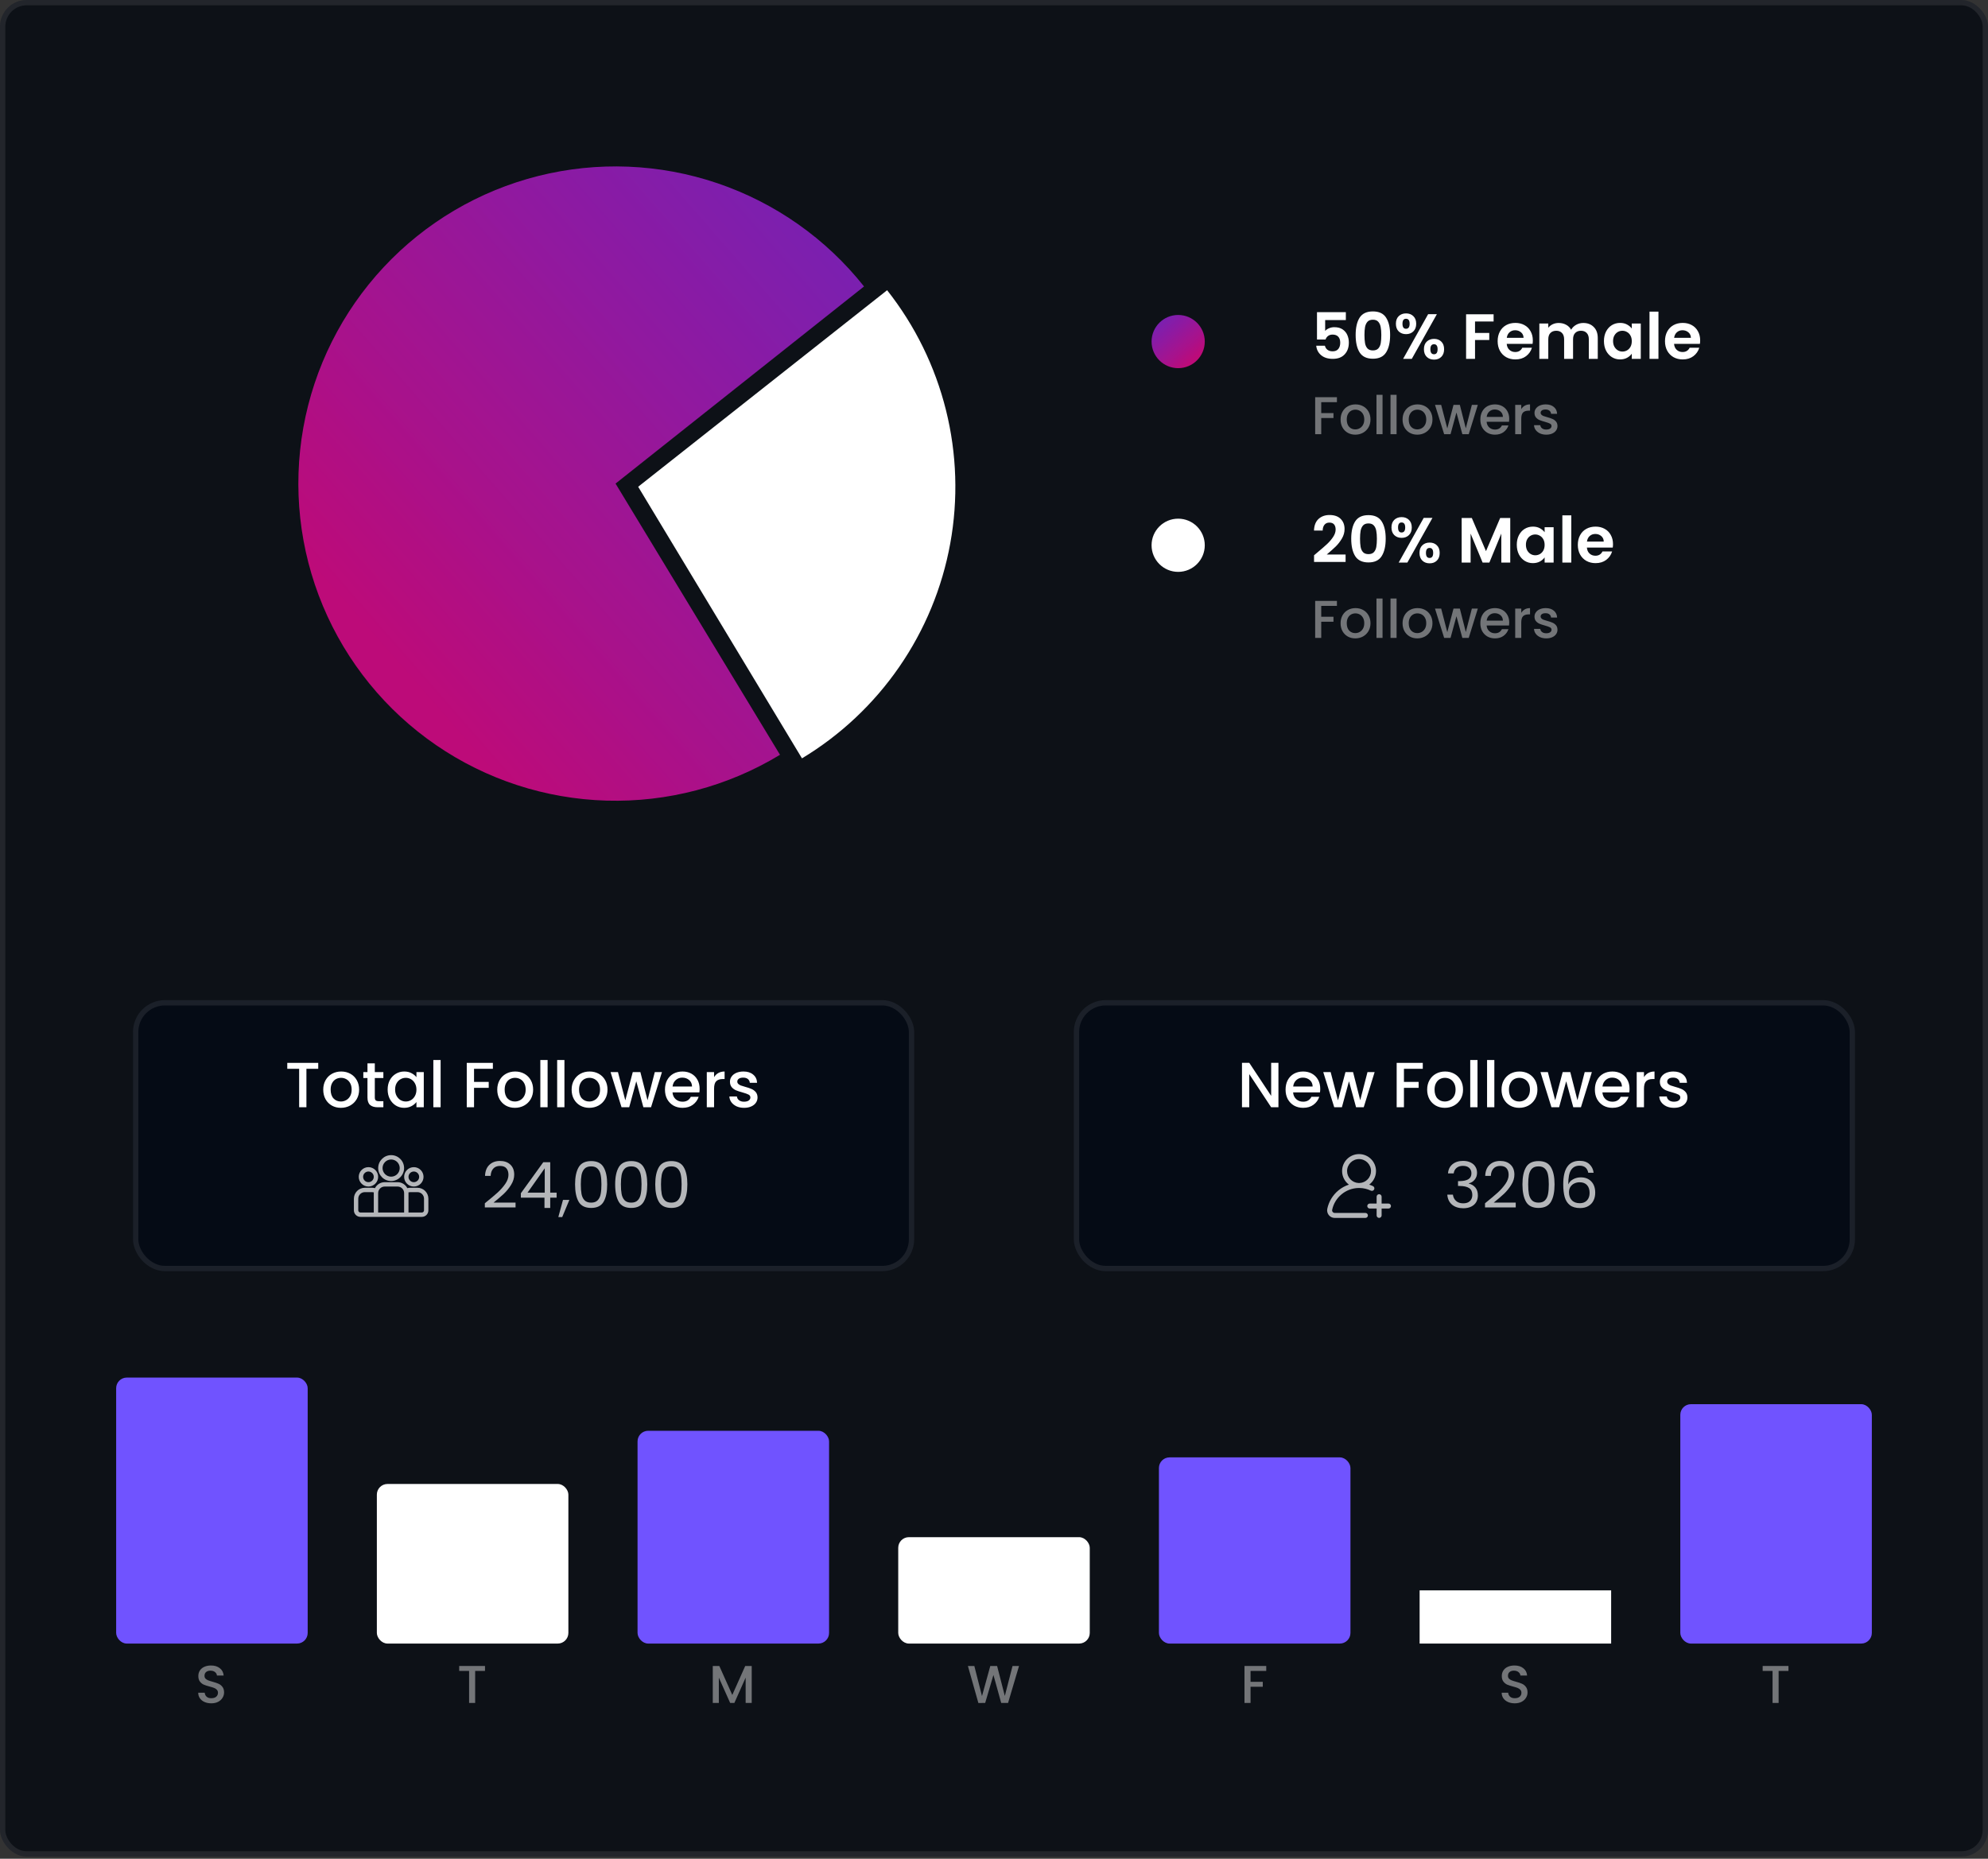
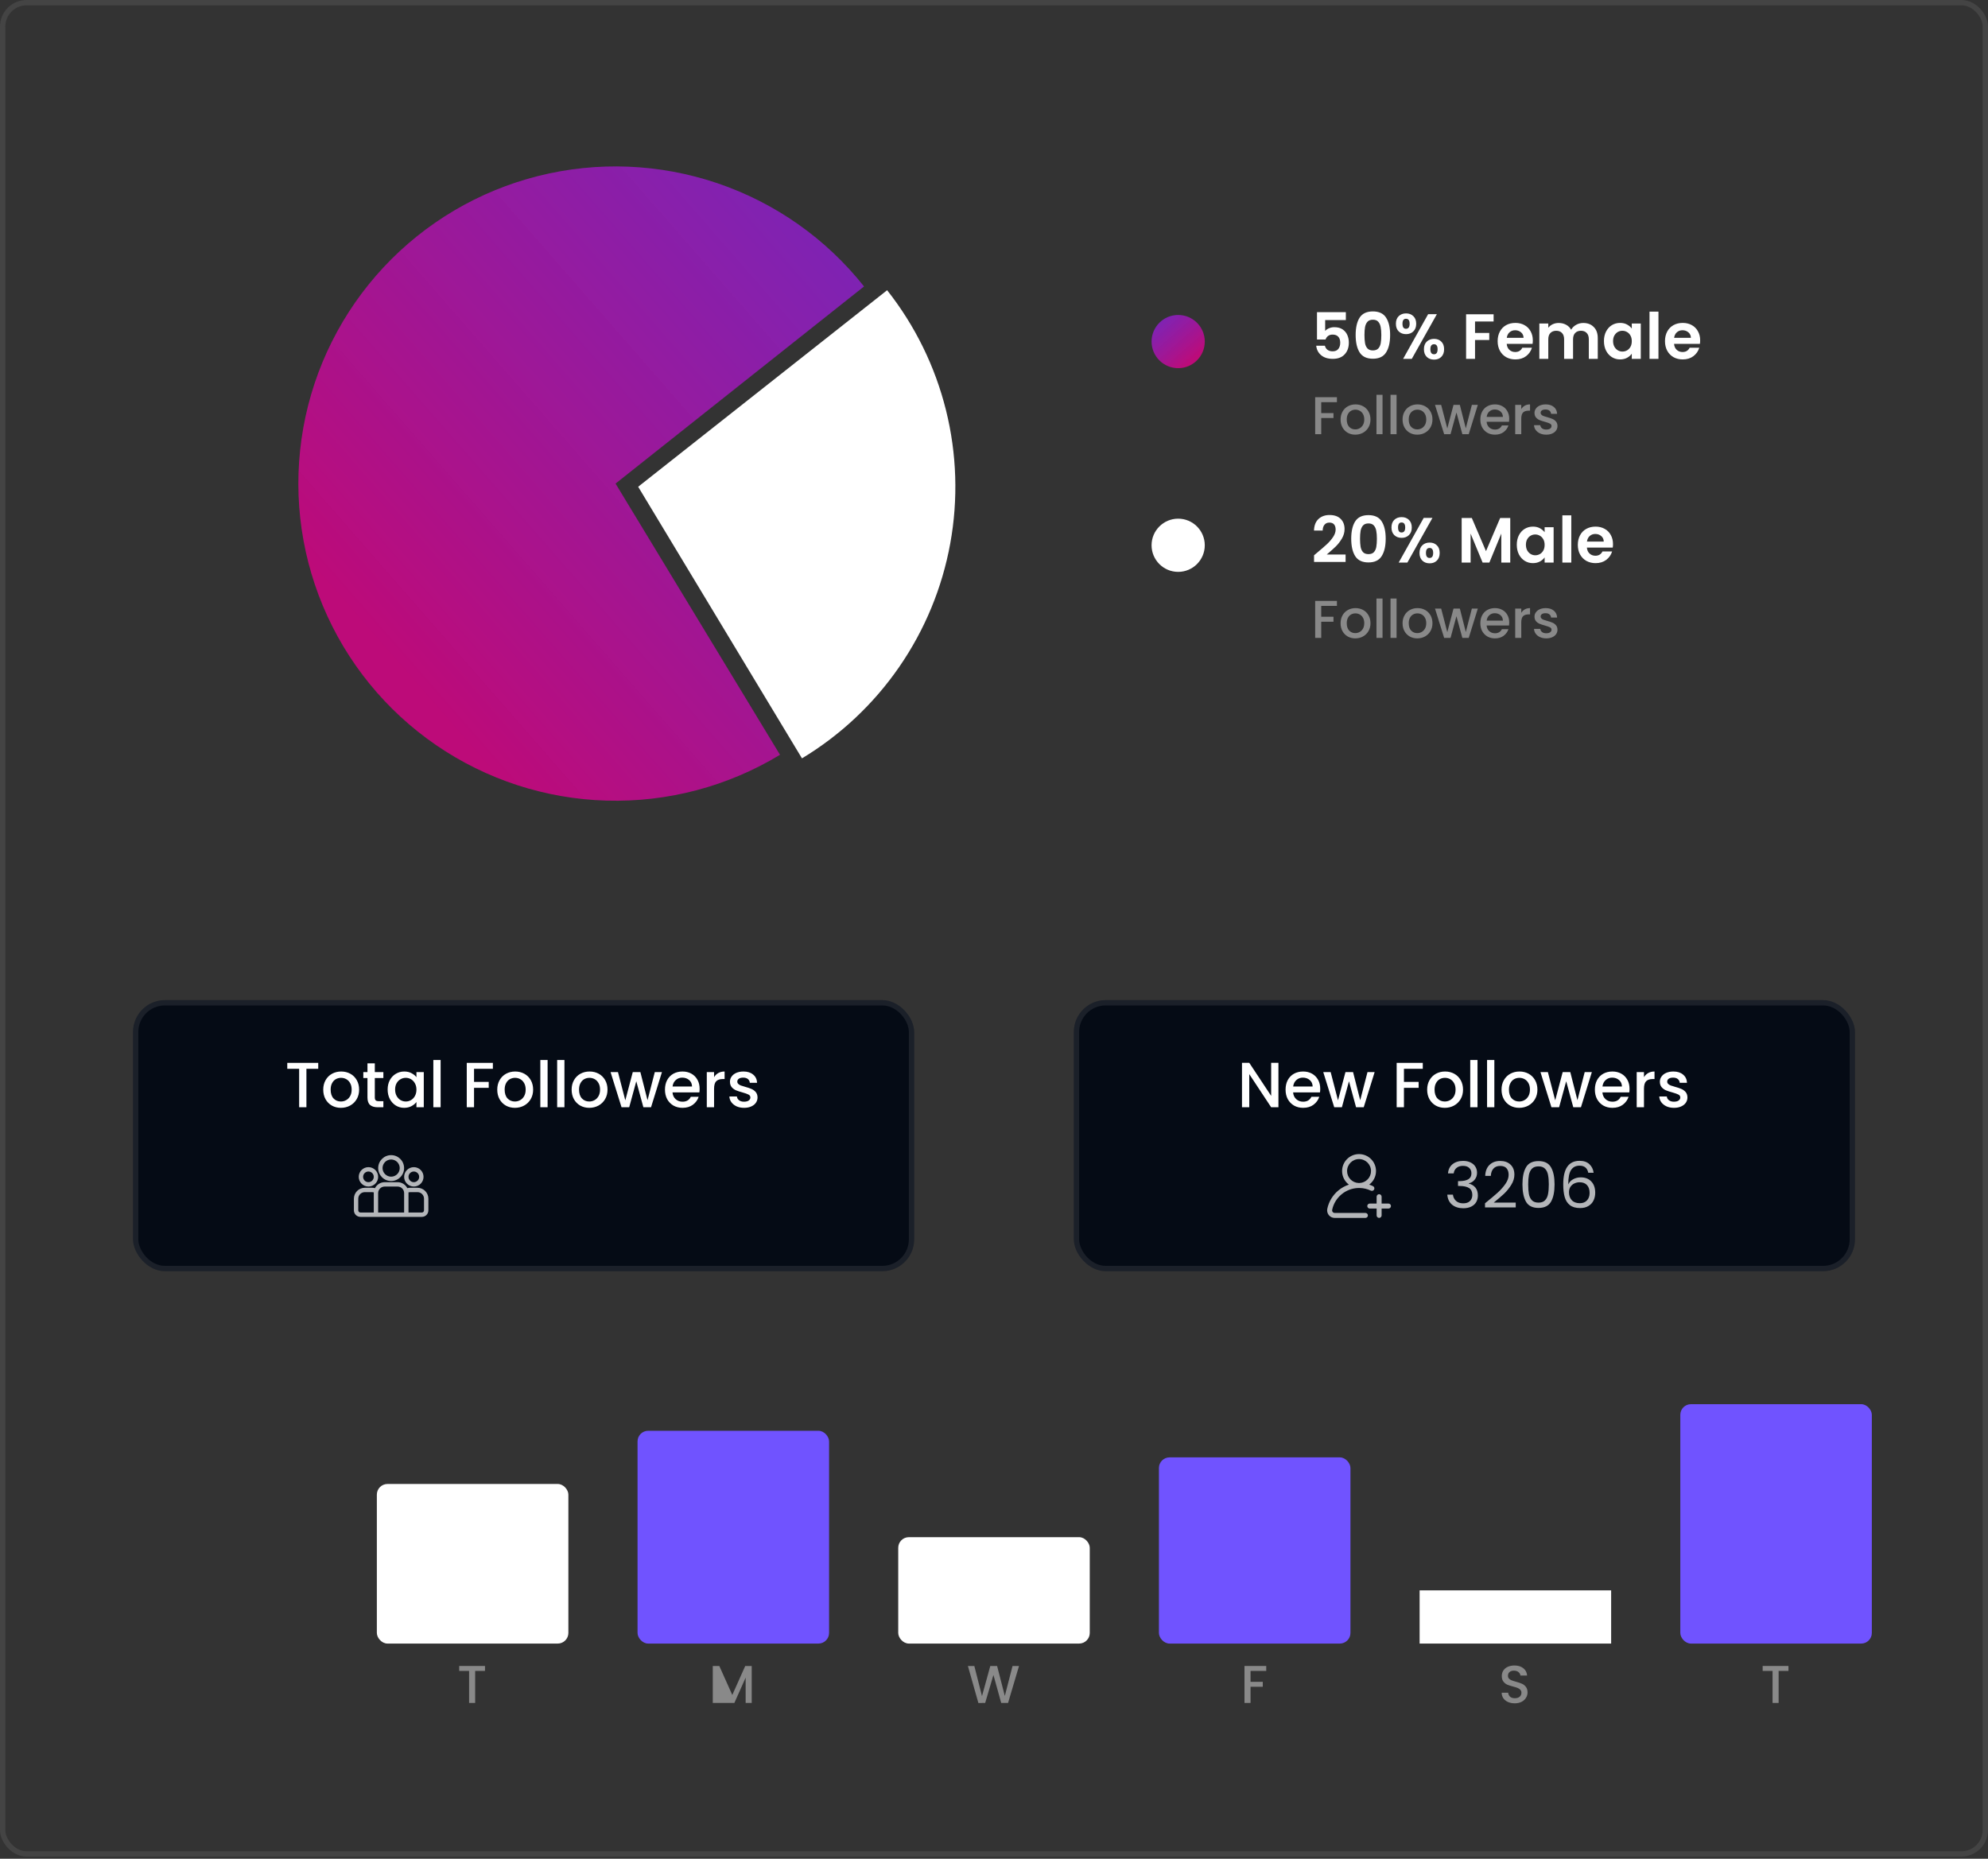
<svg xmlns="http://www.w3.org/2000/svg" width="770" height="720" viewBox="0 0 770 720" fill="none">
  <rect x="0" y="0" width="770" height="720" fill="#333333" stroke="none" />
-   <rect width="770" height="719.17" rx="10.303" fill="#0D1117" />
  <rect x="1.03" y="1.03" width="767.939" height="717.11" rx="9.273" stroke="#E1E1E1" stroke-opacity="0.1" stroke-width="2.061" />
  <path d="M302.113 292.378C281.897 304.635 258.573 310.799 234.941 310.13C211.308 309.461 188.371 301.987 168.88 288.606C149.39 275.224 134.174 256.504 125.059 234.69C115.944 212.876 113.316 188.895 117.491 165.625C121.667 142.354 132.467 120.783 148.598 103.498C164.728 86.214 185.503 73.951 208.429 68.18C231.356 62.409 255.461 63.376 277.852 70.965C300.243 78.553 319.969 92.441 334.663 110.961L238.418 187.321L302.113 292.378Z" fill="url(#paint0_linear_66_1495)" />
  <path d="M343.604 112.419C354.408 126.102 362.175 141.928 366.391 158.845C370.606 175.761 371.173 193.382 368.053 210.534C364.933 227.687 358.199 243.979 348.297 258.328C338.396 272.677 325.553 284.755 310.624 293.758L247.178 188.55L343.604 112.419Z" fill="white" />
  <circle cx="456.335" cy="132.308" r="10.303" fill="url(#paint1_linear_66_1495)" />
  <path d="M521.279 123.97H513.267V128.198C513.613 127.77 514.108 127.423 514.751 127.16C515.394 126.879 516.078 126.739 516.803 126.739C518.122 126.739 519.202 127.028 520.042 127.605C520.883 128.182 521.493 128.924 521.872 129.83C522.251 130.721 522.441 131.677 522.441 132.699C522.441 134.595 521.897 136.119 520.809 137.273C519.737 138.427 518.204 139.004 516.21 139.004C514.33 139.004 512.83 138.535 511.709 137.595C510.588 136.655 509.953 135.427 509.805 133.91H513.168C513.316 134.57 513.646 135.097 514.157 135.493C514.685 135.889 515.352 136.086 516.16 136.086C517.133 136.086 517.866 135.782 518.361 135.172C518.855 134.562 519.103 133.754 519.103 132.748C519.103 131.726 518.847 130.951 518.336 130.424C517.842 129.88 517.108 129.608 516.135 129.608C515.443 129.608 514.866 129.781 514.404 130.127C513.943 130.473 513.613 130.935 513.415 131.512H510.102V120.928H521.279V123.97ZM525.076 129.756C525.076 126.904 525.587 124.67 526.609 123.055C527.648 121.439 529.362 120.632 531.752 120.632C534.143 120.632 535.849 121.439 536.871 123.055C537.91 124.67 538.429 126.904 538.429 129.756C538.429 132.625 537.91 134.875 536.871 136.507C535.849 138.139 534.143 138.955 531.752 138.955C529.362 138.955 527.648 138.139 526.609 136.507C525.587 134.875 525.076 132.625 525.076 129.756ZM535.017 129.756C535.017 128.536 534.934 127.514 534.769 126.69C534.621 125.849 534.308 125.165 533.83 124.637C533.368 124.11 532.676 123.846 531.752 123.846C530.829 123.846 530.129 124.11 529.651 124.637C529.189 125.165 528.876 125.849 528.711 126.69C528.563 127.514 528.488 128.536 528.488 129.756C528.488 131.009 528.563 132.064 528.711 132.921C528.859 133.762 529.173 134.446 529.651 134.974C530.129 135.485 530.829 135.74 531.752 135.74C532.676 135.74 533.376 135.485 533.854 134.974C534.332 134.446 534.646 133.762 534.794 132.921C534.942 132.064 535.017 131.009 535.017 129.756ZM540.666 125.404C540.666 124.151 541.029 123.17 541.755 122.461C542.496 121.753 543.444 121.398 544.598 121.398C545.752 121.398 546.692 121.753 547.417 122.461C548.159 123.17 548.53 124.151 548.53 125.404C548.53 126.673 548.159 127.663 547.417 128.371C546.692 129.08 545.752 129.435 544.598 129.435C543.444 129.435 542.496 129.08 541.755 128.371C541.029 127.663 540.666 126.673 540.666 125.404ZM556.542 121.695L546.824 139.004H543.461L553.154 121.695H556.542ZM544.573 123.475C543.667 123.475 543.213 124.118 543.213 125.404C543.213 126.706 543.667 127.358 544.573 127.358C545.019 127.358 545.365 127.201 545.612 126.888C545.859 126.558 545.983 126.063 545.983 125.404C545.983 124.118 545.513 123.475 544.573 123.475ZM551.522 135.27C551.522 134.001 551.885 133.02 552.61 132.328C553.352 131.619 554.3 131.265 555.454 131.265C556.608 131.265 557.539 131.619 558.248 132.328C558.973 133.02 559.336 134.001 559.336 135.27C559.336 136.54 558.973 137.529 558.248 138.238C557.539 138.947 556.608 139.301 555.454 139.301C554.283 139.301 553.335 138.947 552.61 138.238C551.885 137.529 551.522 136.54 551.522 135.27ZM555.429 133.342C554.489 133.342 554.02 133.985 554.02 135.27C554.02 136.573 554.489 137.224 555.429 137.224C556.352 137.224 556.814 136.573 556.814 135.27C556.814 133.985 556.352 133.342 555.429 133.342ZM578.51 121.744V124.539H571.314V128.965H576.828V131.71H571.314V139.004H567.852V121.744H578.51ZM593.699 131.858C593.699 132.353 593.666 132.798 593.6 133.193H583.586C583.668 134.182 584.014 134.957 584.624 135.518C585.234 136.078 585.984 136.359 586.874 136.359C588.16 136.359 589.075 135.806 589.619 134.702H593.353C592.958 136.021 592.199 137.109 591.078 137.966C589.957 138.807 588.581 139.227 586.949 139.227C585.63 139.227 584.443 138.938 583.388 138.361C582.349 137.768 581.533 136.935 580.94 135.864C580.363 134.792 580.074 133.556 580.074 132.155C580.074 130.737 580.363 129.492 580.94 128.421C581.517 127.349 582.325 126.525 583.363 125.948C584.402 125.371 585.597 125.083 586.949 125.083C588.251 125.083 589.413 125.363 590.435 125.923C591.474 126.484 592.273 127.283 592.834 128.322C593.411 129.344 593.699 130.523 593.699 131.858ZM590.114 130.869C590.097 129.979 589.776 129.27 589.149 128.742C588.523 128.198 587.756 127.926 586.85 127.926C585.993 127.926 585.267 128.19 584.674 128.718C584.097 129.229 583.742 129.946 583.61 130.869H590.114ZM613.239 125.107C614.921 125.107 616.272 125.627 617.294 126.665C618.333 127.687 618.852 129.121 618.852 130.968V139.004H615.39V131.438C615.39 130.366 615.118 129.55 614.574 128.99C614.03 128.413 613.289 128.124 612.349 128.124C611.409 128.124 610.659 128.413 610.099 128.99C609.555 129.55 609.283 130.366 609.283 131.438V139.004H605.821V131.438C605.821 130.366 605.549 129.55 605.005 128.99C604.461 128.413 603.719 128.124 602.779 128.124C601.823 128.124 601.065 128.413 600.504 128.99C599.96 129.55 599.688 130.366 599.688 131.438V139.004H596.226V125.305H599.688V126.962C600.133 126.385 600.702 125.932 601.394 125.602C602.103 125.272 602.878 125.107 603.719 125.107C604.79 125.107 605.747 125.338 606.587 125.8C607.428 126.245 608.079 126.888 608.541 127.728C608.986 126.937 609.629 126.302 610.47 125.824C611.327 125.346 612.25 125.107 613.239 125.107ZM621.247 132.105C621.247 130.721 621.519 129.492 622.063 128.421C622.624 127.349 623.374 126.525 624.313 125.948C625.27 125.371 626.333 125.083 627.503 125.083C628.525 125.083 629.416 125.289 630.174 125.701C630.949 126.113 631.567 126.632 632.029 127.259V125.305H635.515V139.004H632.029V137.001C631.584 137.644 630.965 138.18 630.174 138.609C629.399 139.021 628.501 139.227 627.479 139.227C626.325 139.227 625.27 138.93 624.313 138.337C623.374 137.743 622.624 136.911 622.063 135.839C621.519 134.751 621.247 133.507 621.247 132.105ZM632.029 132.155C632.029 131.314 631.864 130.597 631.534 130.003C631.204 129.393 630.759 128.932 630.199 128.619C629.638 128.289 629.037 128.124 628.394 128.124C627.751 128.124 627.157 128.281 626.613 128.594C626.069 128.907 625.624 129.369 625.278 129.979C624.948 130.572 624.783 131.281 624.783 132.105C624.783 132.93 624.948 133.655 625.278 134.281C625.624 134.891 626.069 135.361 626.613 135.691C627.174 136.021 627.767 136.185 628.394 136.185C629.037 136.185 629.638 136.029 630.199 135.716C630.759 135.386 631.204 134.924 631.534 134.331C631.864 133.721 632.029 132.996 632.029 132.155ZM642.358 120.706V139.004H638.896V120.706H642.358ZM658.514 131.858C658.514 132.353 658.481 132.798 658.415 133.193H648.4C648.482 134.182 648.828 134.957 649.438 135.518C650.048 136.078 650.798 136.359 651.689 136.359C652.975 136.359 653.889 135.806 654.433 134.702H658.167C657.772 136.021 657.013 137.109 655.892 137.966C654.771 138.807 653.395 139.227 651.763 139.227C650.444 139.227 649.257 138.938 648.202 138.361C647.163 137.768 646.347 136.935 645.754 135.864C645.177 134.792 644.888 133.556 644.888 132.155C644.888 130.737 645.177 129.492 645.754 128.421C646.331 127.349 647.139 126.525 648.177 125.948C649.216 125.371 650.411 125.083 651.763 125.083C653.065 125.083 654.227 125.363 655.249 125.923C656.288 126.484 657.088 127.283 657.648 128.322C658.225 129.344 658.514 130.523 658.514 131.858ZM654.928 130.869C654.912 129.979 654.59 129.27 653.964 128.742C653.337 128.198 652.571 127.926 651.664 127.926C650.807 127.926 650.081 128.19 649.488 128.718C648.911 129.229 648.556 129.946 648.425 130.869H654.928Z" fill="white" />
  <path opacity="0.6" d="M517.825 153.865V155.781H511.746V160.006H516.486V161.922H511.746V168.187H509.397V153.865H517.825ZM524.927 168.372C523.856 168.372 522.887 168.132 522.022 167.651C521.156 167.156 520.476 166.469 519.982 165.59C519.487 164.697 519.24 163.667 519.24 162.499C519.24 161.345 519.494 160.322 520.002 159.429C520.511 158.536 521.204 157.849 522.083 157.368C522.963 156.887 523.945 156.647 525.03 156.647C526.116 156.647 527.098 156.887 527.977 157.368C528.856 157.849 529.55 158.536 530.058 159.429C530.567 160.322 530.821 161.345 530.821 162.499C530.821 163.653 530.56 164.677 530.038 165.569C529.516 166.462 528.801 167.156 527.895 167.651C527.002 168.132 526.012 168.372 524.927 168.372ZM524.927 166.332C525.532 166.332 526.095 166.188 526.617 165.899C527.153 165.611 527.585 165.178 527.915 164.601C528.245 164.024 528.41 163.323 528.41 162.499C528.41 161.675 528.252 160.981 527.936 160.418C527.62 159.841 527.201 159.408 526.679 159.12C526.157 158.831 525.593 158.687 524.989 158.687C524.385 158.687 523.821 158.831 523.299 159.12C522.791 159.408 522.386 159.841 522.083 160.418C521.781 160.981 521.63 161.675 521.63 162.499C521.63 163.722 521.939 164.67 522.557 165.343C523.189 166.002 523.979 166.332 524.927 166.332ZM535.492 152.938V168.187H533.143V152.938H535.492ZM540.925 152.938V168.187H538.576V152.938H540.925ZM548.935 168.372C547.863 168.372 546.895 168.132 546.029 167.651C545.164 167.156 544.484 166.469 543.989 165.59C543.495 164.697 543.247 163.667 543.247 162.499C543.247 161.345 543.501 160.322 544.01 159.429C544.518 158.536 545.212 157.849 546.091 157.368C546.97 156.887 547.952 156.647 549.038 156.647C550.123 156.647 551.105 156.887 551.984 157.368C552.864 157.849 553.557 158.536 554.066 159.429C554.574 160.322 554.828 161.345 554.828 162.499C554.828 163.653 554.567 164.677 554.045 165.569C553.523 166.462 552.809 167.156 551.902 167.651C551.009 168.132 550.02 168.372 548.935 168.372ZM548.935 166.332C549.539 166.332 550.102 166.188 550.624 165.899C551.16 165.611 551.593 165.178 551.923 164.601C552.252 164.024 552.417 163.323 552.417 162.499C552.417 161.675 552.259 160.981 551.943 160.418C551.627 159.841 551.208 159.408 550.686 159.12C550.164 158.831 549.601 158.687 548.997 158.687C548.392 158.687 547.829 158.831 547.307 159.12C546.798 159.408 546.393 159.841 546.091 160.418C545.789 160.981 545.638 161.675 545.638 162.499C545.638 163.722 545.947 164.67 546.565 165.343C547.197 166.002 547.987 166.332 548.935 166.332ZM572.399 156.832L568.876 168.187H566.403L564.115 159.8L561.828 168.187H559.355L555.811 156.832H558.201L560.571 165.961L562.982 156.832H565.434L567.742 165.92L570.091 156.832H572.399ZM584.561 162.231C584.561 162.657 584.534 163.042 584.479 163.385H575.803C575.872 164.292 576.209 165.02 576.813 165.569C577.418 166.119 578.159 166.394 579.039 166.394C580.303 166.394 581.196 165.865 581.718 164.807H584.252C583.909 165.851 583.284 166.71 582.377 167.383C581.484 168.042 580.371 168.372 579.039 168.372C577.953 168.372 576.978 168.132 576.113 167.651C575.261 167.156 574.588 166.469 574.093 165.59C573.612 164.697 573.372 163.667 573.372 162.499C573.372 161.331 573.605 160.308 574.072 159.429C574.553 158.536 575.22 157.849 576.071 157.368C576.937 156.887 577.926 156.647 579.039 156.647C580.11 156.647 581.065 156.88 581.903 157.347C582.741 157.815 583.394 158.474 583.861 159.326C584.328 160.164 584.561 161.132 584.561 162.231ZM582.109 161.489C582.095 160.624 581.786 159.93 581.182 159.408C580.577 158.886 579.829 158.625 578.936 158.625C578.125 158.625 577.431 158.886 576.854 159.408C576.277 159.916 575.934 160.61 575.824 161.489H582.109ZM589.222 158.481C589.566 157.904 590.019 157.457 590.582 157.141C591.159 156.812 591.839 156.647 592.622 156.647V159.078H592.025C591.104 159.078 590.404 159.312 589.923 159.779C589.456 160.246 589.222 161.057 589.222 162.211V168.187H586.873V156.832H589.222V158.481ZM598.903 168.372C598.01 168.372 597.206 168.214 596.492 167.898C595.791 167.568 595.235 167.129 594.823 166.579C594.411 166.016 594.191 165.391 594.163 164.704H596.595C596.636 165.185 596.863 165.59 597.275 165.92C597.701 166.236 598.23 166.394 598.862 166.394C599.521 166.394 600.029 166.27 600.387 166.023C600.758 165.762 600.943 165.432 600.943 165.034C600.943 164.608 600.737 164.292 600.325 164.086C599.926 163.88 599.288 163.653 598.408 163.406C597.557 163.172 596.863 162.946 596.327 162.726C595.791 162.506 595.324 162.169 594.926 161.716C594.541 161.263 594.349 160.665 594.349 159.923C594.349 159.319 594.527 158.769 594.885 158.275C595.242 157.766 595.75 157.368 596.41 157.08C597.083 156.791 597.852 156.647 598.718 156.647C600.009 156.647 601.046 156.977 601.829 157.636C602.626 158.282 603.052 159.168 603.107 160.294H600.758C600.716 159.786 600.51 159.381 600.139 159.078C599.768 158.776 599.267 158.625 598.635 158.625C598.017 158.625 597.543 158.742 597.213 158.975C596.884 159.209 596.719 159.518 596.719 159.903C596.719 160.205 596.829 160.459 597.048 160.665C597.268 160.871 597.536 161.036 597.852 161.16C598.168 161.27 598.635 161.414 599.253 161.592C600.078 161.812 600.751 162.039 601.273 162.272C601.808 162.492 602.269 162.822 602.653 163.262C603.038 163.701 603.237 164.285 603.251 165.013C603.251 165.659 603.072 166.236 602.715 166.744C602.358 167.252 601.85 167.651 601.19 167.939C600.545 168.228 599.782 168.372 598.903 168.372Z" fill="white" fill-opacity="0.7" />
  <path d="M466.638 211.217C466.638 216.908 462.025 221.521 456.335 221.521C450.644 221.521 446.031 216.908 446.031 211.217C446.031 205.527 450.644 200.914 456.335 200.914C462.025 200.914 466.638 205.527 466.638 211.217Z" fill="white" />
  <path d="M510.25 214.007C511.833 212.688 513.094 211.592 514.034 210.718C514.973 209.828 515.756 208.905 516.383 207.949C517.009 206.993 517.322 206.053 517.322 205.13C517.322 204.289 517.125 203.63 516.729 203.151C516.333 202.673 515.723 202.434 514.899 202.434C514.075 202.434 513.44 202.715 512.995 203.275C512.55 203.819 512.319 204.569 512.303 205.525H508.94C509.006 203.547 509.591 202.047 510.695 201.025C511.816 200.003 513.234 199.492 514.948 199.492C516.828 199.492 518.27 199.995 519.276 201C520.281 201.989 520.784 203.3 520.784 204.932C520.784 206.218 520.438 207.446 519.746 208.616C519.053 209.787 518.262 210.809 517.372 211.683C516.482 212.54 515.319 213.578 513.885 214.798H521.18V217.667H508.964V215.095L510.25 214.007ZM523.361 208.666C523.361 205.814 523.872 203.58 524.895 201.965C525.933 200.349 527.648 199.541 530.038 199.541C532.428 199.541 534.135 200.349 535.157 201.965C536.195 203.58 536.714 205.814 536.714 208.666C536.714 211.534 536.195 213.784 535.157 215.417C534.135 217.049 532.428 217.865 530.038 217.865C527.648 217.865 525.933 217.049 524.895 215.417C523.872 213.784 523.361 211.534 523.361 208.666ZM533.302 208.666C533.302 207.446 533.22 206.424 533.055 205.6C532.906 204.759 532.593 204.075 532.115 203.547C531.653 203.02 530.961 202.756 530.038 202.756C529.115 202.756 528.414 203.02 527.936 203.547C527.474 204.075 527.161 204.759 526.996 205.6C526.848 206.424 526.774 207.446 526.774 208.666C526.774 209.919 526.848 210.974 526.996 211.831C527.145 212.672 527.458 213.356 527.936 213.883C528.414 214.394 529.115 214.65 530.038 214.65C530.961 214.65 531.662 214.394 532.14 213.883C532.618 213.356 532.931 212.672 533.079 211.831C533.228 210.974 533.302 209.919 533.302 208.666ZM538.952 204.314C538.952 203.061 539.315 202.08 540.04 201.371C540.782 200.662 541.73 200.308 542.884 200.308C544.038 200.308 544.977 200.662 545.703 201.371C546.445 202.08 546.815 203.061 546.815 204.314C546.815 205.583 546.445 206.572 545.703 207.281C544.977 207.99 544.038 208.344 542.884 208.344C541.73 208.344 540.782 207.99 540.04 207.281C539.315 206.572 538.952 205.583 538.952 204.314ZM554.827 200.605L545.109 217.914H541.746L551.44 200.605H554.827ZM542.859 202.385C541.952 202.385 541.499 203.028 541.499 204.314C541.499 205.616 541.952 206.267 542.859 206.267C543.304 206.267 543.65 206.111 543.898 205.797C544.145 205.468 544.268 204.973 544.268 204.314C544.268 203.028 543.799 202.385 542.859 202.385ZM549.808 214.18C549.808 212.911 550.17 211.93 550.896 211.238C551.637 210.529 552.585 210.174 553.739 210.174C554.893 210.174 555.825 210.529 556.533 211.238C557.259 211.93 557.622 212.911 557.622 214.18C557.622 215.45 557.259 216.439 556.533 217.147C555.825 217.856 554.893 218.211 553.739 218.211C552.569 218.211 551.621 217.856 550.896 217.147C550.17 216.439 549.808 215.45 549.808 214.18ZM553.715 212.251C552.775 212.251 552.305 212.894 552.305 214.18C552.305 215.482 552.775 216.134 553.715 216.134C554.638 216.134 555.099 215.482 555.099 214.18C555.099 212.894 554.638 212.251 553.715 212.251ZM584.955 200.654V217.914H581.493V206.688L576.869 217.914H574.248L569.599 206.688V217.914H566.137V200.654H570.069L575.559 213.488L581.048 200.654H584.955ZM587.488 211.015C587.488 209.63 587.76 208.402 588.304 207.331C588.864 206.259 589.614 205.435 590.554 204.858C591.51 204.281 592.574 203.992 593.744 203.992C594.766 203.992 595.656 204.198 596.415 204.61C597.189 205.023 597.808 205.542 598.269 206.168V204.215H601.756V217.914H598.269V215.911C597.824 216.554 597.206 217.09 596.415 217.518C595.64 217.931 594.741 218.137 593.719 218.137C592.565 218.137 591.51 217.84 590.554 217.246C589.614 216.653 588.864 215.82 588.304 214.749C587.76 213.661 587.488 212.416 587.488 211.015ZM598.269 211.064C598.269 210.224 598.104 209.507 597.775 208.913C597.445 208.303 597 207.842 596.439 207.528C595.879 207.199 595.277 207.034 594.634 207.034C593.991 207.034 593.398 207.19 592.854 207.504C592.31 207.817 591.865 208.278 591.518 208.888C591.189 209.482 591.024 210.191 591.024 211.015C591.024 211.839 591.189 212.565 591.518 213.191C591.865 213.801 592.31 214.271 592.854 214.601C593.414 214.93 594.008 215.095 594.634 215.095C595.277 215.095 595.879 214.938 596.439 214.625C597 214.296 597.445 213.834 597.775 213.24C598.104 212.631 598.269 211.905 598.269 211.064ZM608.599 199.615V217.914H605.137V199.615H608.599ZM624.754 210.768C624.754 211.262 624.721 211.707 624.655 212.103H614.64C614.723 213.092 615.069 213.867 615.679 214.427C616.289 214.988 617.039 215.268 617.929 215.268C619.215 215.268 620.13 214.716 620.674 213.611H624.408C624.012 214.93 623.254 216.018 622.133 216.875C621.012 217.716 619.635 218.137 618.003 218.137C616.685 218.137 615.498 217.848 614.443 217.271C613.404 216.678 612.588 215.845 611.995 214.774C611.418 213.702 611.129 212.466 611.129 211.064C611.129 209.647 611.418 208.402 611.995 207.331C612.572 206.259 613.379 205.435 614.418 204.858C615.456 204.281 616.652 203.992 618.003 203.992C619.306 203.992 620.468 204.272 621.49 204.833C622.529 205.393 623.328 206.193 623.889 207.232C624.466 208.254 624.754 209.432 624.754 210.768ZM621.169 209.779C621.152 208.888 620.831 208.18 620.204 207.652C619.578 207.108 618.811 206.836 617.905 206.836C617.047 206.836 616.322 207.1 615.728 207.627C615.151 208.138 614.797 208.855 614.665 209.779H621.169Z" fill="white" />
  <path opacity="0.6" d="M517.825 232.775V234.691H511.746V238.915H516.486V240.832H511.746V247.096H509.397V232.775H517.825ZM524.927 247.282C523.856 247.282 522.887 247.041 522.022 246.56C521.156 246.066 520.476 245.379 519.982 244.5C519.487 243.607 519.24 242.576 519.24 241.409C519.24 240.255 519.494 239.231 520.002 238.338C520.511 237.445 521.204 236.759 522.083 236.278C522.963 235.797 523.945 235.556 525.03 235.556C526.116 235.556 527.098 235.797 527.977 236.278C528.856 236.759 529.55 237.445 530.058 238.338C530.567 239.231 530.821 240.255 530.821 241.409C530.821 242.563 530.56 243.586 530.038 244.479C529.516 245.372 528.801 246.066 527.895 246.56C527.002 247.041 526.012 247.282 524.927 247.282ZM524.927 245.242C525.532 245.242 526.095 245.097 526.617 244.809C527.153 244.52 527.585 244.088 527.915 243.511C528.245 242.934 528.41 242.233 528.41 241.409C528.41 240.585 528.252 239.891 527.936 239.328C527.62 238.751 527.201 238.318 526.679 238.029C526.157 237.741 525.593 237.597 524.989 237.597C524.385 237.597 523.821 237.741 523.299 238.029C522.791 238.318 522.386 238.751 522.083 239.328C521.781 239.891 521.63 240.585 521.63 241.409C521.63 242.631 521.939 243.579 522.557 244.252C523.189 244.912 523.979 245.242 524.927 245.242ZM535.492 231.847V247.096H533.143V231.847H535.492ZM540.925 231.847V247.096H538.576V231.847H540.925ZM548.935 247.282C547.863 247.282 546.895 247.041 546.029 246.56C545.164 246.066 544.484 245.379 543.989 244.5C543.495 243.607 543.247 242.576 543.247 241.409C543.247 240.255 543.501 239.231 544.01 238.338C544.518 237.445 545.212 236.759 546.091 236.278C546.97 235.797 547.952 235.556 549.038 235.556C550.123 235.556 551.105 235.797 551.984 236.278C552.864 236.759 553.557 237.445 554.066 238.338C554.574 239.231 554.828 240.255 554.828 241.409C554.828 242.563 554.567 243.586 554.045 244.479C553.523 245.372 552.809 246.066 551.902 246.56C551.009 247.041 550.02 247.282 548.935 247.282ZM548.935 245.242C549.539 245.242 550.102 245.097 550.624 244.809C551.16 244.52 551.593 244.088 551.923 243.511C552.252 242.934 552.417 242.233 552.417 241.409C552.417 240.585 552.259 239.891 551.943 239.328C551.627 238.751 551.208 238.318 550.686 238.029C550.164 237.741 549.601 237.597 548.997 237.597C548.392 237.597 547.829 237.741 547.307 238.029C546.798 238.318 546.393 238.751 546.091 239.328C545.789 239.891 545.638 240.585 545.638 241.409C545.638 242.631 545.947 243.579 546.565 244.252C547.197 244.912 547.987 245.242 548.935 245.242ZM572.399 235.742L568.876 247.096H566.403L564.115 238.709L561.828 247.096H559.355L555.811 235.742H558.201L560.571 244.871L562.982 235.742H565.434L567.742 244.829L570.091 235.742H572.399ZM584.561 241.141C584.561 241.567 584.534 241.951 584.479 242.295H575.803C575.872 243.202 576.209 243.93 576.813 244.479C577.418 245.029 578.159 245.303 579.039 245.303C580.303 245.303 581.196 244.775 581.718 243.717H584.252C583.909 244.761 583.284 245.619 582.377 246.293C581.484 246.952 580.371 247.282 579.039 247.282C577.953 247.282 576.978 247.041 576.113 246.56C575.261 246.066 574.588 245.379 574.093 244.5C573.612 243.607 573.372 242.576 573.372 241.409C573.372 240.241 573.605 239.218 574.072 238.338C574.553 237.445 575.22 236.759 576.071 236.278C576.937 235.797 577.926 235.556 579.039 235.556C580.11 235.556 581.065 235.79 581.903 236.257C582.741 236.724 583.394 237.384 583.861 238.235C584.328 239.073 584.561 240.042 584.561 241.141ZM582.109 240.399C582.095 239.534 581.786 238.84 581.182 238.318C580.577 237.796 579.829 237.535 578.936 237.535C578.125 237.535 577.431 237.796 576.854 238.318C576.277 238.826 575.934 239.52 575.824 240.399H582.109ZM589.222 237.39C589.566 236.813 590.019 236.367 590.582 236.051C591.159 235.721 591.839 235.556 592.622 235.556V237.988H592.025C591.104 237.988 590.404 238.222 589.923 238.689C589.456 239.156 589.222 239.966 589.222 241.12V247.096H586.873V235.742H589.222V237.39ZM598.903 247.282C598.01 247.282 597.206 247.124 596.492 246.808C595.791 246.478 595.235 246.038 594.823 245.489C594.411 244.926 594.191 244.301 594.163 243.614H596.595C596.636 244.094 596.863 244.5 597.275 244.829C597.701 245.145 598.23 245.303 598.862 245.303C599.521 245.303 600.029 245.18 600.387 244.932C600.758 244.671 600.943 244.342 600.943 243.943C600.943 243.518 600.737 243.202 600.325 242.995C599.926 242.789 599.288 242.563 598.408 242.315C597.557 242.082 596.863 241.855 596.327 241.635C595.791 241.416 595.324 241.079 594.926 240.626C594.541 240.172 594.349 239.575 594.349 238.833C594.349 238.228 594.527 237.679 594.885 237.184C595.242 236.676 595.75 236.278 596.41 235.989C597.083 235.701 597.852 235.556 598.718 235.556C600.009 235.556 601.046 235.886 601.829 236.546C602.626 237.191 603.052 238.077 603.107 239.204H600.758C600.716 238.696 600.51 238.29 600.139 237.988C599.768 237.686 599.267 237.535 598.635 237.535C598.017 237.535 597.543 237.651 597.213 237.885C596.884 238.119 596.719 238.428 596.719 238.812C596.719 239.115 596.829 239.369 597.048 239.575C597.268 239.781 597.536 239.946 597.852 240.069C598.168 240.179 598.635 240.323 599.253 240.502C600.078 240.722 600.751 240.949 601.273 241.182C601.808 241.402 602.269 241.732 602.653 242.171C603.038 242.611 603.237 243.195 603.251 243.923C603.251 244.568 603.072 245.145 602.715 245.654C602.358 246.162 601.85 246.56 601.19 246.849C600.545 247.137 599.782 247.282 598.903 247.282Z" fill="white" fill-opacity="0.7" />
  <rect x="51.516" y="387.404" width="302.574" height="105.004" rx="12.364" fill="#050B15" />
  <rect x="52.546" y="388.435" width="300.513" height="102.943" rx="11.334" stroke="#E1E1E1" stroke-opacity="0.1" stroke-width="2.061" />
  <path d="M123.26 411.72V414.02H118.685V428.906H115.867V414.02H111.267V411.72H123.26ZM132.025 429.129C130.739 429.129 129.577 428.84 128.538 428.263C127.5 427.67 126.684 426.845 126.09 425.79C125.497 424.719 125.2 423.482 125.2 422.081C125.2 420.696 125.505 419.468 126.115 418.397C126.725 417.325 127.558 416.501 128.613 415.924C129.668 415.347 130.846 415.058 132.149 415.058C133.451 415.058 134.63 415.347 135.685 415.924C136.74 416.501 137.572 417.325 138.182 418.397C138.792 419.468 139.097 420.696 139.097 422.081C139.097 423.466 138.784 424.694 138.158 425.766C137.531 426.837 136.674 427.67 135.586 428.263C134.514 428.84 133.327 429.129 132.025 429.129ZM132.025 426.68C132.75 426.68 133.426 426.507 134.053 426.161C134.696 425.815 135.215 425.296 135.611 424.603C136.006 423.911 136.204 423.07 136.204 422.081C136.204 421.092 136.014 420.259 135.635 419.584C135.256 418.891 134.753 418.372 134.127 418.026C133.5 417.68 132.825 417.506 132.099 417.506C131.374 417.506 130.698 417.68 130.072 418.026C129.462 418.372 128.975 418.891 128.613 419.584C128.25 420.259 128.069 421.092 128.069 422.081C128.069 423.548 128.44 424.686 129.181 425.494C129.94 426.285 130.888 426.68 132.025 426.68ZM145.173 417.581V425.123C145.173 425.634 145.288 426.005 145.519 426.235C145.766 426.45 146.178 426.557 146.755 426.557H148.486V428.906H146.261C144.991 428.906 144.019 428.609 143.343 428.016C142.667 427.422 142.329 426.458 142.329 425.123V417.581H140.722V415.281H142.329V411.893H145.173V415.281H148.486V417.581H145.173ZM150.145 422.032C150.145 420.663 150.425 419.452 150.986 418.397C151.563 417.342 152.337 416.526 153.31 415.949C154.299 415.355 155.387 415.058 156.574 415.058C157.646 415.058 158.577 415.273 159.368 415.701C160.176 416.113 160.819 416.633 161.297 417.259V415.281H164.141V428.906H161.297V426.878C160.819 427.521 160.168 428.057 159.344 428.486C158.519 428.914 157.58 429.129 156.525 429.129C155.354 429.129 154.283 428.832 153.31 428.238C152.337 427.628 151.563 426.788 150.986 425.716C150.425 424.628 150.145 423.4 150.145 422.032ZM161.297 422.081C161.297 421.141 161.099 420.325 160.704 419.633C160.324 418.941 159.822 418.413 159.195 418.05C158.569 417.688 157.893 417.506 157.168 417.506C156.442 417.506 155.766 417.688 155.14 418.05C154.513 418.397 154.002 418.916 153.607 419.608C153.228 420.284 153.038 421.092 153.038 422.032C153.038 422.971 153.228 423.796 153.607 424.504C154.002 425.213 154.513 425.757 155.14 426.136C155.783 426.499 156.459 426.68 157.168 426.68C157.893 426.68 158.569 426.499 159.195 426.136C159.822 425.774 160.324 425.246 160.704 424.554C161.099 423.845 161.297 423.021 161.297 422.081ZM170.662 410.607V428.906H167.843V410.607H170.662ZM190.901 411.72V414.02H183.606V419.089H189.293V421.389H183.606V428.906H180.787V411.72H190.901ZM199.423 429.129C198.137 429.129 196.975 428.84 195.936 428.263C194.898 427.67 194.082 426.845 193.488 425.79C192.895 424.719 192.598 423.482 192.598 422.081C192.598 420.696 192.903 419.468 193.513 418.397C194.123 417.325 194.956 416.501 196.011 415.924C197.066 415.347 198.244 415.058 199.547 415.058C200.849 415.058 202.028 415.347 203.083 415.924C204.138 416.501 204.97 417.325 205.58 418.397C206.19 419.468 206.495 420.696 206.495 422.081C206.495 423.466 206.182 424.694 205.556 425.766C204.929 426.837 204.072 427.67 202.984 428.263C201.912 428.84 200.725 429.129 199.423 429.129ZM199.423 426.68C200.148 426.68 200.824 426.507 201.451 426.161C202.094 425.815 202.613 425.296 203.009 424.603C203.404 423.911 203.602 423.07 203.602 422.081C203.602 421.092 203.413 420.259 203.033 419.584C202.654 418.891 202.151 418.372 201.525 418.026C200.899 417.68 200.223 417.506 199.497 417.506C198.772 417.506 198.096 417.68 197.47 418.026C196.86 418.372 196.373 418.891 196.011 419.584C195.648 420.259 195.467 421.092 195.467 422.081C195.467 423.548 195.838 424.686 196.579 425.494C197.338 426.285 198.286 426.68 199.423 426.68ZM212.101 410.607V428.906H209.282V410.607H212.101ZM218.621 410.607V428.906H215.802V410.607H218.621ZM228.232 429.129C226.946 429.129 225.784 428.84 224.745 428.263C223.707 427.67 222.891 426.845 222.297 425.79C221.704 424.719 221.407 423.482 221.407 422.081C221.407 420.696 221.712 419.468 222.322 418.397C222.932 417.325 223.765 416.501 224.82 415.924C225.875 415.347 227.053 415.058 228.356 415.058C229.658 415.058 230.837 415.347 231.892 415.924C232.947 416.501 233.779 417.325 234.389 418.397C234.999 419.468 235.304 420.696 235.304 422.081C235.304 423.466 234.991 424.694 234.365 425.766C233.738 426.837 232.881 427.67 231.793 428.263C230.721 428.84 229.534 429.129 228.232 429.129ZM228.232 426.68C228.957 426.68 229.633 426.507 230.26 426.161C230.903 425.815 231.422 425.296 231.818 424.603C232.213 423.911 232.411 423.07 232.411 422.081C232.411 421.092 232.222 420.259 231.842 419.584C231.463 418.891 230.96 418.372 230.334 418.026C229.708 417.68 229.032 417.506 228.306 417.506C227.581 417.506 226.905 417.68 226.279 418.026C225.669 418.372 225.182 418.891 224.82 419.584C224.457 420.259 224.276 421.092 224.276 422.081C224.276 423.548 224.647 424.686 225.388 425.494C226.147 426.285 227.095 426.68 228.232 426.68ZM256.39 415.281L252.161 428.906H249.194L246.449 418.842L243.704 428.906H240.737L236.484 415.281H239.352L242.196 426.235L245.089 415.281H248.032L250.801 426.186L253.62 415.281H256.39ZM270.984 421.76C270.984 422.271 270.951 422.732 270.885 423.144H260.475C260.557 424.232 260.961 425.106 261.686 425.766C262.412 426.425 263.302 426.755 264.357 426.755C265.874 426.755 266.945 426.12 267.572 424.851H270.613C270.201 426.104 269.451 427.134 268.363 427.942C267.291 428.733 265.956 429.129 264.357 429.129C263.055 429.129 261.884 428.84 260.846 428.263C259.823 427.67 259.016 426.845 258.422 425.79C257.845 424.719 257.557 423.482 257.557 422.081C257.557 420.68 257.837 419.452 258.397 418.397C258.974 417.325 259.774 416.501 260.796 415.924C261.835 415.347 263.022 415.058 264.357 415.058C265.643 415.058 266.788 415.339 267.794 415.899C268.8 416.46 269.583 417.251 270.143 418.273C270.704 419.279 270.984 420.441 270.984 421.76ZM268.041 420.869C268.025 419.831 267.654 418.998 266.929 418.372C266.203 417.745 265.305 417.432 264.233 417.432C263.261 417.432 262.428 417.745 261.736 418.372C261.043 418.982 260.631 419.814 260.499 420.869H268.041ZM276.577 417.259C276.989 416.567 277.533 416.031 278.209 415.652C278.902 415.256 279.718 415.058 280.657 415.058V417.976H279.94C278.836 417.976 277.995 418.257 277.418 418.817C276.857 419.378 276.577 420.35 276.577 421.735V428.906H273.758V415.281H276.577V417.259ZM288.194 429.129C287.122 429.129 286.158 428.939 285.301 428.56C284.46 428.164 283.792 427.637 283.298 426.977C282.803 426.301 282.54 425.551 282.507 424.727H285.425C285.474 425.304 285.746 425.79 286.241 426.186C286.752 426.565 287.386 426.755 288.145 426.755C288.936 426.755 289.546 426.606 289.974 426.31C290.42 425.996 290.642 425.601 290.642 425.123C290.642 424.612 290.395 424.232 289.9 423.985C289.422 423.738 288.656 423.466 287.601 423.169C286.578 422.889 285.746 422.617 285.103 422.353C284.46 422.089 283.9 421.685 283.422 421.141C282.96 420.597 282.729 419.88 282.729 418.99C282.729 418.265 282.943 417.605 283.372 417.012C283.801 416.402 284.411 415.924 285.202 415.578C286.01 415.231 286.933 415.058 287.971 415.058C289.521 415.058 290.766 415.454 291.705 416.245C292.662 417.02 293.173 418.083 293.239 419.435H290.42C290.37 418.825 290.123 418.339 289.678 417.976C289.233 417.614 288.631 417.432 287.873 417.432C287.131 417.432 286.562 417.572 286.166 417.853C285.771 418.133 285.573 418.504 285.573 418.965C285.573 419.328 285.705 419.633 285.969 419.88C286.232 420.128 286.554 420.325 286.933 420.474C287.312 420.606 287.873 420.779 288.614 420.993C289.604 421.257 290.411 421.529 291.038 421.809C291.681 422.073 292.233 422.469 292.695 422.996C293.156 423.524 293.395 424.224 293.412 425.098C293.412 425.873 293.197 426.565 292.769 427.175C292.34 427.785 291.73 428.263 290.939 428.609C290.164 428.955 289.249 429.129 288.194 429.129Z" fill="white" />
  <g clip-path="url(#clip0_66_1495)">
    <path d="M161.696 460.098H158.872C158.487 460.098 158.115 460.151 157.761 460.247C157.062 458.874 155.636 457.93 153.993 457.93H149.001C147.358 457.93 145.931 458.874 145.233 460.247C144.879 460.151 144.507 460.098 144.122 460.098H141.298C138.968 460.098 137.072 461.994 137.072 464.324V468.838C137.072 470.237 138.21 471.374 139.608 471.374H163.386C164.784 471.374 165.922 470.237 165.922 468.838V464.324C165.922 461.994 164.026 460.098 161.696 460.098ZM144.775 462.156V469.684H139.608C139.142 469.684 138.763 469.305 138.763 468.839V464.324C138.763 462.926 139.9 461.789 141.298 461.789H144.122C144.352 461.789 144.574 461.82 144.785 461.877C144.779 461.97 144.775 462.063 144.775 462.156ZM156.528 469.684H146.465V462.156C146.465 460.758 147.603 459.621 149.001 459.621H153.993C155.391 459.621 156.528 460.758 156.528 462.156V469.684ZM164.231 468.839C164.231 469.305 163.852 469.684 163.386 469.684H158.219V462.156C158.219 462.063 158.215 461.97 158.208 461.877C158.42 461.82 158.642 461.789 158.872 461.789H161.696C163.094 461.789 164.231 462.926 164.231 464.324V468.839Z" fill="white" fill-opacity="0.7" />
    <path d="M142.708 452.108C140.638 452.108 138.953 453.793 138.953 455.863C138.953 457.934 140.638 459.619 142.708 459.619C144.779 459.619 146.464 457.934 146.464 455.863C146.464 453.793 144.779 452.108 142.708 452.108ZM142.708 457.928C141.57 457.928 140.643 457.002 140.643 455.863C140.643 454.725 141.57 453.799 142.708 453.799C143.847 453.799 144.773 454.725 144.773 455.863C144.773 457.002 143.847 457.928 142.708 457.928Z" fill="white" fill-opacity="0.7" />
    <path d="M151.497 447.452C148.731 447.452 146.48 449.702 146.48 452.469C146.48 455.235 148.731 457.486 151.497 457.486C154.264 457.486 156.514 455.235 156.514 452.469C156.514 449.703 154.264 447.452 151.497 447.452ZM151.497 455.795C149.663 455.795 148.171 454.303 148.171 452.469C148.171 450.635 149.663 449.142 151.497 449.142C153.332 449.142 154.824 450.635 154.824 452.469C154.824 454.303 153.332 455.795 151.497 455.795Z" fill="white" fill-opacity="0.7" />
    <path d="M160.288 452.108C158.218 452.108 156.533 453.793 156.533 455.863C156.533 457.934 158.218 459.619 160.288 459.619C162.359 459.619 164.044 457.934 164.044 455.863C164.044 453.793 162.359 452.108 160.288 452.108ZM160.288 457.928C159.15 457.928 158.224 457.002 158.224 455.863C158.224 454.725 159.15 453.799 160.288 453.799C161.427 453.799 162.353 454.725 162.353 455.863C162.353 457.002 161.427 457.928 160.288 457.928Z" fill="white" fill-opacity="0.7" />
  </g>
-   <path d="M187.79 466.101C189.884 464.419 191.524 463.043 192.711 461.971C193.898 460.883 194.896 459.754 195.703 458.584C196.528 457.397 196.94 456.234 196.94 455.097C196.94 454.025 196.676 453.185 196.148 452.575C195.637 451.948 194.805 451.635 193.651 451.635C192.53 451.635 191.656 451.989 191.03 452.698C190.42 453.391 190.09 454.322 190.041 455.493H187.865C187.931 453.646 188.491 452.22 189.546 451.215C190.601 450.209 191.961 449.706 193.626 449.706C195.324 449.706 196.668 450.176 197.657 451.116C198.662 452.055 199.165 453.35 199.165 454.998C199.165 456.366 198.753 457.702 197.929 459.004C197.121 460.29 196.198 461.427 195.159 462.416C194.121 463.389 192.794 464.527 191.178 465.829H199.685V467.708H187.79V466.101ZM201.742 463.925V462.219L210.421 450.201H213.117V461.971H215.589V463.925H213.117V467.906H210.891V463.925H201.742ZM210.99 452.55L204.338 461.971H210.99V452.55ZM220.533 464.79L217.763 471.442H216.255L218.06 464.79H220.533ZM222.739 458.781C222.739 455.946 223.201 453.737 224.124 452.154C225.047 450.555 226.663 449.756 228.971 449.756C231.262 449.756 232.87 450.555 233.793 452.154C234.716 453.737 235.178 455.946 235.178 458.781C235.178 461.666 234.716 463.908 233.793 465.507C232.87 467.106 231.262 467.906 228.971 467.906C226.663 467.906 225.047 467.106 224.124 465.507C223.201 463.908 222.739 461.666 222.739 458.781ZM232.952 458.781C232.952 457.347 232.853 456.136 232.655 455.146C232.474 454.141 232.087 453.333 231.493 452.723C230.916 452.113 230.075 451.808 228.971 451.808C227.85 451.808 226.993 452.113 226.399 452.723C225.822 453.333 225.435 454.141 225.237 455.146C225.056 456.136 224.965 457.347 224.965 458.781C224.965 460.265 225.056 461.51 225.237 462.515C225.435 463.521 225.822 464.329 226.399 464.939C226.993 465.549 227.85 465.854 228.971 465.854C230.075 465.854 230.916 465.549 231.493 464.939C232.087 464.329 232.474 463.521 232.655 462.515C232.853 461.51 232.952 460.265 232.952 458.781ZM238.267 458.781C238.267 455.946 238.728 453.737 239.652 452.154C240.575 450.555 242.19 449.756 244.498 449.756C246.79 449.756 248.397 450.555 249.32 452.154C250.243 453.737 250.705 455.946 250.705 458.781C250.705 461.666 250.243 463.908 249.32 465.507C248.397 467.106 246.79 467.906 244.498 467.906C242.19 467.906 240.575 467.106 239.652 465.507C238.728 463.908 238.267 461.666 238.267 458.781ZM248.48 458.781C248.48 457.347 248.381 456.136 248.183 455.146C248.001 454.141 247.614 453.333 247.021 452.723C246.444 452.113 245.603 451.808 244.498 451.808C243.377 451.808 242.52 452.113 241.927 452.723C241.35 453.333 240.962 454.141 240.764 455.146C240.583 456.136 240.492 457.347 240.492 458.781C240.492 460.265 240.583 461.51 240.764 462.515C240.962 463.521 241.35 464.329 241.927 464.939C242.52 465.549 243.377 465.854 244.498 465.854C245.603 465.854 246.444 465.549 247.021 464.939C247.614 464.329 248.001 463.521 248.183 462.515C248.381 461.51 248.48 460.265 248.48 458.781ZM253.794 458.781C253.794 455.946 254.256 453.737 255.179 452.154C256.102 450.555 257.718 449.756 260.026 449.756C262.317 449.756 263.924 450.555 264.848 452.154C265.771 453.737 266.232 455.946 266.232 458.781C266.232 461.666 265.771 463.908 264.848 465.507C263.924 467.106 262.317 467.906 260.026 467.906C257.718 467.906 256.102 467.106 255.179 465.507C254.256 463.908 253.794 461.666 253.794 458.781ZM264.007 458.781C264.007 457.347 263.908 456.136 263.71 455.146C263.529 454.141 263.141 453.333 262.548 452.723C261.971 452.113 261.13 451.808 260.026 451.808C258.905 451.808 258.047 452.113 257.454 452.723C256.877 453.333 256.49 454.141 256.292 455.146C256.11 456.136 256.02 457.347 256.02 458.781C256.02 460.265 256.11 461.51 256.292 462.515C256.49 463.521 256.877 464.329 257.454 464.939C258.047 465.549 258.905 465.854 260.026 465.854C261.13 465.854 261.971 465.549 262.548 464.939C263.141 464.329 263.529 463.521 263.71 462.515C263.908 461.51 264.007 460.265 264.007 458.781Z" fill="white" fill-opacity="0.7" />
  <rect x="415.908" y="387.404" width="302.574" height="105.004" rx="12.364" fill="#050B15" />
  <rect x="416.939" y="388.435" width="300.513" height="102.943" rx="11.334" stroke="#E1E1E1" stroke-opacity="0.1" stroke-width="2.061" />
  <path d="M495.17 428.906H492.351L483.869 416.072V428.906H481.05V411.695H483.869L492.351 424.504V411.695H495.17V428.906ZM511.359 421.76C511.359 422.271 511.326 422.732 511.26 423.144H500.85C500.932 424.232 501.336 425.106 502.061 425.766C502.787 426.425 503.677 426.755 504.732 426.755C506.249 426.755 507.32 426.12 507.947 424.851H510.988C510.576 426.104 509.826 427.134 508.738 427.942C507.666 428.733 506.331 429.129 504.732 429.129C503.43 429.129 502.259 428.84 501.221 428.263C500.198 427.67 499.391 426.845 498.797 425.79C498.22 424.719 497.932 423.482 497.932 422.081C497.932 420.68 498.212 419.452 498.772 418.397C499.349 417.325 500.149 416.501 501.171 415.924C502.21 415.347 503.397 415.058 504.732 415.058C506.018 415.058 507.163 415.339 508.169 415.899C509.175 416.46 509.958 417.251 510.518 418.273C511.079 419.279 511.359 420.441 511.359 421.76ZM508.416 420.869C508.4 419.831 508.029 418.998 507.304 418.372C506.578 417.745 505.68 417.432 504.608 417.432C503.636 417.432 502.803 417.745 502.111 418.372C501.418 418.982 501.006 419.814 500.874 420.869H508.416ZM532.432 415.281L528.203 428.906H525.236L522.491 418.842L519.746 428.906H516.779L512.526 415.281H515.394L518.238 426.235L521.131 415.281H524.074L526.843 426.186L529.662 415.281H532.432ZM551.076 411.72V414.02H543.781V419.089H549.468V421.389H543.781V428.906H540.962V411.72H551.076ZM559.598 429.129C558.312 429.129 557.15 428.84 556.112 428.263C555.073 427.67 554.257 426.845 553.663 425.79C553.07 424.719 552.773 423.482 552.773 422.081C552.773 420.696 553.078 419.468 553.688 418.397C554.298 417.325 555.131 416.501 556.186 415.924C557.241 415.347 558.419 415.058 559.722 415.058C561.024 415.058 562.203 415.347 563.258 415.924C564.313 416.501 565.145 417.325 565.755 418.397C566.365 419.468 566.67 420.696 566.67 422.081C566.67 423.466 566.357 424.694 565.731 425.766C565.104 426.837 564.247 427.67 563.159 428.263C562.087 428.84 560.9 429.129 559.598 429.129ZM559.598 426.68C560.323 426.68 560.999 426.507 561.626 426.161C562.269 425.815 562.788 425.296 563.184 424.603C563.579 423.911 563.777 423.07 563.777 422.081C563.777 421.092 563.588 420.259 563.208 419.584C562.829 418.891 562.326 418.372 561.7 418.026C561.074 417.68 560.398 417.506 559.672 417.506C558.947 417.506 558.271 417.68 557.645 418.026C557.035 418.372 556.548 418.891 556.186 419.584C555.823 420.259 555.642 421.092 555.642 422.081C555.642 423.548 556.013 424.686 556.754 425.494C557.513 426.285 558.461 426.68 559.598 426.68ZM572.276 410.607V428.906H569.457V410.607H572.276ZM578.796 410.607V428.906H575.977V410.607H578.796ZM588.407 429.129C587.121 429.129 585.959 428.84 584.921 428.263C583.882 427.67 583.066 426.845 582.472 425.79C581.879 424.719 581.582 423.482 581.582 422.081C581.582 420.696 581.887 419.468 582.497 418.397C583.107 417.325 583.94 416.501 584.995 415.924C586.05 415.347 587.228 415.058 588.531 415.058C589.833 415.058 591.012 415.347 592.067 415.924C593.122 416.501 593.954 417.325 594.564 418.397C595.174 419.468 595.479 420.696 595.479 422.081C595.479 423.466 595.166 424.694 594.54 425.766C593.913 426.837 593.056 427.67 591.968 428.263C590.896 428.84 589.709 429.129 588.407 429.129ZM588.407 426.68C589.132 426.68 589.808 426.507 590.435 426.161C591.078 425.815 591.597 425.296 591.993 424.603C592.388 423.911 592.586 423.07 592.586 422.081C592.586 421.092 592.397 420.259 592.017 419.584C591.638 418.891 591.135 418.372 590.509 418.026C589.883 417.68 589.207 417.506 588.481 417.506C587.756 417.506 587.08 417.68 586.454 418.026C585.844 418.372 585.357 418.891 584.995 419.584C584.632 420.259 584.451 421.092 584.451 422.081C584.451 423.548 584.822 424.686 585.563 425.494C586.322 426.285 587.27 426.68 588.407 426.68ZM616.565 415.281L612.336 428.906H609.369L606.624 418.842L603.879 428.906H600.912L596.659 415.281H599.527L602.371 426.235L605.264 415.281H608.207L610.976 426.186L613.795 415.281H616.565ZM631.159 421.76C631.159 422.271 631.126 422.732 631.06 423.144H620.65C620.732 424.232 621.136 425.106 621.861 425.766C622.587 426.425 623.477 426.755 624.532 426.755C626.049 426.755 627.12 426.12 627.747 424.851H630.788C630.376 426.104 629.626 427.134 628.538 427.942C627.466 428.733 626.131 429.129 624.532 429.129C623.23 429.129 622.059 428.84 621.021 428.263C619.998 427.67 619.191 426.845 618.597 425.79C618.02 424.719 617.732 423.482 617.732 422.081C617.732 420.68 618.012 419.452 618.573 418.397C619.149 417.325 619.949 416.501 620.971 415.924C622.01 415.347 623.197 415.058 624.532 415.058C625.818 415.058 626.964 415.339 627.969 415.899C628.975 416.46 629.758 417.251 630.318 418.273C630.879 419.279 631.159 420.441 631.159 421.76ZM628.216 420.869C628.2 419.831 627.829 418.998 627.104 418.372C626.378 417.745 625.48 417.432 624.408 417.432C623.436 417.432 622.603 417.745 621.911 418.372C621.218 418.982 620.806 419.814 620.674 420.869H628.216ZM636.752 417.259C637.164 416.567 637.708 416.031 638.384 415.652C639.077 415.256 639.893 415.058 640.832 415.058V417.976H640.115C639.011 417.976 638.17 418.257 637.593 418.817C637.032 419.378 636.752 420.35 636.752 421.735V428.906H633.933V415.281H636.752V417.259ZM648.369 429.129C647.298 429.129 646.333 428.939 645.476 428.56C644.635 428.164 643.968 427.637 643.473 426.977C642.978 426.301 642.715 425.551 642.682 424.727H645.6C645.649 425.304 645.921 425.79 646.416 426.186C646.927 426.565 647.561 426.755 648.32 426.755C649.111 426.755 649.721 426.606 650.149 426.31C650.595 425.996 650.817 425.601 650.817 425.123C650.817 424.612 650.57 424.232 650.075 423.985C649.597 423.738 648.831 423.466 647.776 423.169C646.754 422.889 645.921 422.617 645.278 422.353C644.635 422.089 644.075 421.685 643.597 421.141C643.135 420.597 642.904 419.88 642.904 418.99C642.904 418.265 643.119 417.605 643.547 417.012C643.976 416.402 644.586 415.924 645.377 415.578C646.185 415.231 647.108 415.058 648.147 415.058C649.696 415.058 650.941 415.454 651.88 416.245C652.837 417.02 653.348 418.083 653.414 419.435H650.595C650.545 418.825 650.298 418.339 649.853 417.976C649.408 417.614 648.806 417.432 648.048 417.432C647.306 417.432 646.737 417.572 646.341 417.853C645.946 418.133 645.748 418.504 645.748 418.965C645.748 419.328 645.88 419.633 646.144 419.88C646.407 420.128 646.729 420.325 647.108 420.474C647.487 420.606 648.048 420.779 648.789 420.993C649.779 421.257 650.586 421.529 651.213 421.809C651.856 422.073 652.408 422.469 652.87 422.996C653.331 423.524 653.57 424.224 653.587 425.098C653.587 425.873 653.372 426.565 652.944 427.175C652.515 427.785 651.905 428.263 651.114 428.609C650.339 428.955 649.424 429.129 648.369 429.129Z" fill="white" />
  <g clip-path="url(#clip1_66_1495)">
    <path d="M531.782 459.457C531.307 459.231 530.822 459.036 530.328 458.873C531.926 457.674 532.962 455.764 532.962 453.617C532.962 449.996 530.015 447.049 526.393 447.049C522.771 447.049 519.825 449.996 519.825 453.617C519.825 455.767 520.863 457.678 522.463 458.877C520.997 459.36 519.621 460.112 518.416 461.102C516.207 462.919 514.672 465.453 514.092 468.238C513.91 469.11 514.128 470.007 514.689 470.697C515.247 471.383 516.075 471.777 516.961 471.777H528.856C529.39 471.777 529.822 471.345 529.822 470.811C529.822 470.278 529.39 469.845 528.856 469.845H516.961C516.548 469.845 516.299 469.615 516.188 469.478C515.995 469.241 515.921 468.933 515.983 468.632C516.986 463.817 521.233 460.299 526.137 460.181C526.222 460.184 526.307 460.186 526.393 460.186C526.48 460.186 526.566 460.184 526.652 460.181C528.155 460.216 529.6 460.559 530.952 461.202C531.434 461.431 532.01 461.226 532.239 460.744C532.468 460.262 532.264 459.686 531.782 459.457ZM526.629 458.248C526.55 458.247 526.472 458.246 526.393 458.246C526.315 458.246 526.237 458.247 526.159 458.248C523.711 458.126 521.757 456.096 521.757 453.617C521.757 451.061 523.837 448.981 526.393 448.981C528.95 448.981 531.03 451.061 531.03 453.617C531.03 456.095 529.076 458.125 526.629 458.248Z" fill="white" fill-opacity="0.7" />
    <path d="M537.789 466.21H535.132V463.554C535.132 463.02 534.7 462.588 534.166 462.588C533.633 462.588 533.2 463.02 533.2 463.554V466.21H530.544C530.011 466.21 529.578 466.643 529.578 467.176C529.578 467.71 530.011 468.142 530.544 468.142H533.2V470.798C533.2 471.332 533.633 471.764 534.166 471.764C534.7 471.764 535.132 471.332 535.132 470.798V468.142H537.789C538.322 468.142 538.755 467.71 538.755 467.176C538.755 466.643 538.322 466.21 537.789 466.21Z" fill="white" fill-opacity="0.7" />
  </g>
  <path d="M560.845 454.528C560.96 453.012 561.546 451.825 562.601 450.967C563.656 450.11 565.024 449.682 566.706 449.682C567.827 449.682 568.791 449.888 569.599 450.3C570.423 450.695 571.041 451.239 571.453 451.932C571.882 452.624 572.096 453.407 572.096 454.281C572.096 455.303 571.799 456.185 571.206 456.927C570.629 457.669 569.871 458.147 568.931 458.361V458.485C570.003 458.748 570.852 459.268 571.478 460.043C572.104 460.817 572.418 461.831 572.418 463.084C572.418 464.024 572.203 464.873 571.775 465.631C571.346 466.373 570.703 466.958 569.846 467.387C568.989 467.815 567.958 468.03 566.755 468.03C565.008 468.03 563.573 467.576 562.452 466.67C561.331 465.746 560.705 464.444 560.573 462.763H562.749C562.864 463.752 563.268 464.559 563.961 465.186C564.653 465.812 565.576 466.126 566.73 466.126C567.884 466.126 568.758 465.829 569.351 465.235C569.961 464.625 570.266 463.842 570.266 462.886C570.266 461.65 569.854 460.76 569.03 460.216C568.206 459.672 566.961 459.4 565.296 459.4H564.727V457.52H565.321C566.837 457.504 567.983 457.257 568.758 456.778C569.533 456.284 569.92 455.526 569.92 454.503C569.92 453.63 569.632 452.929 569.055 452.402C568.494 451.874 567.686 451.61 566.631 451.61C565.609 451.61 564.785 451.874 564.159 452.402C563.532 452.929 563.161 453.638 563.046 454.528H560.845ZM575.184 466.101C577.278 464.419 578.918 463.043 580.105 461.971C581.292 460.883 582.289 459.754 583.097 458.584C583.921 457.397 584.333 456.234 584.333 455.097C584.333 454.025 584.069 453.185 583.542 452.575C583.031 451.948 582.198 451.635 581.044 451.635C579.923 451.635 579.05 451.989 578.423 452.698C577.813 453.391 577.484 454.322 577.434 455.493H575.258C575.324 453.646 575.885 452.22 576.94 451.215C577.995 450.209 579.355 449.706 581.02 449.706C582.718 449.706 584.061 450.176 585.05 451.116C586.056 452.055 586.559 453.35 586.559 454.998C586.559 456.366 586.147 457.702 585.322 459.004C584.515 460.29 583.591 461.427 582.553 462.416C581.514 463.389 580.187 464.527 578.572 465.829H587.078V467.708H575.184V466.101ZM589.679 458.781C589.679 455.946 590.141 453.737 591.064 452.154C591.987 450.555 593.603 449.756 595.911 449.756C598.202 449.756 599.81 450.555 600.733 452.154C601.656 453.737 602.117 455.946 602.117 458.781C602.117 461.666 601.656 463.908 600.733 465.507C599.81 467.106 598.202 467.906 595.911 467.906C593.603 467.906 591.987 467.106 591.064 465.507C590.141 463.908 589.679 461.666 589.679 458.781ZM599.892 458.781C599.892 457.347 599.793 456.136 599.595 455.146C599.414 454.141 599.026 453.333 598.433 452.723C597.856 452.113 597.015 451.808 595.911 451.808C594.79 451.808 593.933 452.113 593.339 452.723C592.762 453.333 592.375 454.141 592.177 455.146C591.995 456.136 591.905 457.347 591.905 458.781C591.905 460.265 591.995 461.51 592.177 462.515C592.375 463.521 592.762 464.329 593.339 464.939C593.933 465.549 594.79 465.854 595.911 465.854C597.015 465.854 597.856 465.549 598.433 464.939C599.026 464.329 599.414 463.521 599.595 462.515C599.793 461.51 599.892 460.265 599.892 458.781ZM615.172 454.281C614.809 452.451 613.68 451.536 611.784 451.536C610.317 451.536 609.221 452.105 608.496 453.242C607.77 454.363 607.416 456.218 607.432 458.806C607.811 457.949 608.438 457.281 609.312 456.803C610.202 456.309 611.191 456.061 612.279 456.061C613.977 456.061 615.329 456.589 616.334 457.644C617.356 458.699 617.867 460.158 617.867 462.021C617.867 463.142 617.645 464.147 617.2 465.038C616.771 465.928 616.112 466.637 615.222 467.164C614.348 467.692 613.284 467.955 612.032 467.955C610.334 467.955 609.007 467.576 608.05 466.818C607.094 466.06 606.427 465.013 606.047 463.678C605.668 462.342 605.479 460.694 605.479 458.732C605.479 452.682 607.589 449.657 611.809 449.657C613.425 449.657 614.694 450.094 615.617 450.967C616.54 451.841 617.084 452.946 617.249 454.281H615.172ZM611.809 457.965C611.1 457.965 610.433 458.114 609.806 458.41C609.18 458.691 608.669 459.128 608.273 459.721C607.894 460.298 607.704 461.007 607.704 461.848C607.704 463.101 608.067 464.123 608.792 464.914C609.518 465.689 610.556 466.076 611.908 466.076C613.062 466.076 613.977 465.722 614.653 465.013C615.345 464.287 615.691 463.315 615.691 462.095C615.691 460.809 615.362 459.803 614.702 459.078C614.043 458.336 613.078 457.965 611.809 457.965Z" fill="white" fill-opacity="0.7" />
-   <rect x="44.99" y="533.621" width="74.184" height="103.033" rx="4.121" fill="#7053FF" />
-   <path opacity="0.6" d="M81.846 659.798C80.885 659.798 80.019 659.633 79.25 659.303C78.481 658.96 77.876 658.479 77.437 657.861C76.997 657.243 76.777 656.522 76.777 655.697H79.291C79.346 656.316 79.587 656.824 80.013 657.222C80.452 657.621 81.063 657.82 81.846 657.82C82.657 657.82 83.289 657.627 83.742 657.243C84.196 656.844 84.422 656.336 84.422 655.718C84.422 655.237 84.278 654.846 83.99 654.543C83.715 654.241 83.365 654.008 82.939 653.843C82.526 653.678 81.95 653.499 81.208 653.307C80.273 653.06 79.511 652.812 78.92 652.565C78.343 652.304 77.849 651.906 77.437 651.37C77.025 650.834 76.818 650.12 76.818 649.227C76.818 648.403 77.025 647.681 77.437 647.063C77.849 646.445 78.426 645.971 79.168 645.641C79.909 645.312 80.768 645.147 81.743 645.147C83.131 645.147 84.264 645.497 85.144 646.198C86.036 646.885 86.531 647.832 86.627 649.041H84.031C83.99 648.519 83.742 648.073 83.289 647.702C82.836 647.331 82.238 647.146 81.496 647.146C80.823 647.146 80.273 647.317 79.848 647.661C79.422 648.004 79.209 648.499 79.209 649.144C79.209 649.584 79.339 649.948 79.6 650.237C79.875 650.511 80.219 650.731 80.631 650.896C81.043 651.061 81.606 651.239 82.32 651.432C83.268 651.693 84.038 651.954 84.628 652.215C85.233 652.476 85.741 652.881 86.153 653.431C86.579 653.966 86.792 654.688 86.792 655.594C86.792 656.322 86.593 657.009 86.194 657.655C85.81 658.301 85.24 658.823 84.484 659.221C83.742 659.606 82.863 659.798 81.846 659.798Z" fill="white" fill-opacity="0.7" />
  <rect x="145.963" y="574.834" width="74.184" height="61.82" rx="4.121" fill="white" />
  <path opacity="0.6" d="M187.853 645.332V647.249H184.04V659.654H181.691V647.249H177.858V645.332H187.853Z" fill="white" fill-opacity="0.7" />
  <rect x="246.936" y="554.228" width="74.184" height="82.426" rx="4.121" fill="#7053FF" />
-   <path opacity="0.6" d="M291.157 645.332V659.654H288.808V649.845L284.439 659.654H282.811L278.422 649.845V659.654H276.073V645.332H278.607L283.635 656.563L288.643 645.332H291.157Z" fill="white" fill-opacity="0.7" />
+   <path opacity="0.6" d="M291.157 645.332V659.654H288.808V649.845L284.439 659.654H282.811V659.654H276.073V645.332H278.607L283.635 656.563L288.643 645.332H291.157Z" fill="white" fill-opacity="0.7" />
  <rect x="347.906" y="595.441" width="74.184" height="41.213" rx="4.121" fill="white" />
  <path opacity="0.6" d="M394.693 645.332L390.448 659.654H387.789L384.781 648.815L381.587 659.654L378.949 659.674L374.89 645.332H377.383L380.35 656.996L383.565 645.332H386.203L389.191 656.934L392.179 645.332H394.693Z" fill="white" fill-opacity="0.7" />
  <rect x="448.879" y="564.531" width="74.184" height="72.123" rx="4.121" fill="#7053FF" />
  <path opacity="0.6" d="M490.444 645.332V647.249H484.365V651.473H489.105V653.389H484.365V659.654H482.016V645.332H490.444Z" fill="white" fill-opacity="0.7" />
  <rect x="549.852" y="616.047" width="74.184" height="20.607" fill="white" />
  <path opacity="0.6" d="M586.708 659.798C585.746 659.798 584.881 659.633 584.111 659.304C583.342 658.96 582.738 658.479 582.298 657.861C581.858 657.243 581.639 656.522 581.639 655.698H584.153C584.207 656.316 584.448 656.824 584.874 657.222C585.313 657.621 585.925 657.82 586.708 657.82C587.518 657.82 588.15 657.628 588.604 657.243C589.057 656.845 589.284 656.336 589.284 655.718C589.284 655.237 589.139 654.846 588.851 654.544C588.576 654.241 588.226 654.008 587.8 653.843C587.388 653.678 586.811 653.5 586.069 653.307C585.135 653.06 584.372 652.813 583.782 652.565C583.205 652.304 582.71 651.906 582.298 651.37C581.886 650.834 581.68 650.12 581.68 649.227C581.68 648.403 581.886 647.682 582.298 647.063C582.71 646.445 583.287 645.971 584.029 645.642C584.771 645.312 585.629 645.147 586.605 645.147C587.992 645.147 589.126 645.497 590.005 646.198C590.898 646.885 591.392 647.833 591.488 649.042H588.892C588.851 648.52 588.604 648.073 588.15 647.702C587.697 647.331 587.099 647.146 586.357 647.146C585.684 647.146 585.135 647.318 584.709 647.661C584.283 648.004 584.07 648.499 584.07 649.145C584.07 649.584 584.201 649.948 584.462 650.237C584.736 650.512 585.08 650.731 585.492 650.896C585.904 651.061 586.467 651.24 587.182 651.432C588.13 651.693 588.899 651.954 589.49 652.215C590.094 652.476 590.602 652.881 591.015 653.431C591.44 653.967 591.653 654.688 591.653 655.595C591.653 656.323 591.454 657.01 591.056 657.655C590.671 658.301 590.101 658.823 589.345 659.221C588.604 659.606 587.724 659.798 586.708 659.798Z" fill="white" fill-opacity="0.7" />
  <rect x="650.824" y="543.924" width="74.184" height="92.73" rx="4.121" fill="#7053FF" />
  <path opacity="0.6" d="M692.714 645.332V647.249H688.902V659.654H686.553V647.249H682.72V645.332H692.714Z" fill="white" fill-opacity="0.7" />
  <defs>
    <linearGradient id="paint0_linear_66_1495" x1="361.275" y1="64.464" x2="147.503" y2="251.207" gradientUnits="userSpaceOnUse">
      <stop stop-color="#7D26D2" stop-opacity="0.87" />
      <stop offset="1" stop-color="#BD0B79" />
    </linearGradient>
    <linearGradient id="paint1_linear_66_1495" x1="446.031" y1="122.004" x2="461.692" y2="139.932" gradientUnits="userSpaceOnUse">
      <stop stop-color="#7D26D2" stop-opacity="0.87" />
      <stop offset="1" stop-color="#BD0B79" />
    </linearGradient>
    <clipPath id="clip0_66_1495">
      <rect width="28.849" height="28.849" fill="white" transform="translate(137.074 444.981)" />
    </clipPath>
    <clipPath id="clip1_66_1495">
      <rect width="24.728" height="24.728" fill="white" transform="translate(514.027 447.042)" />
    </clipPath>
  </defs>
</svg>